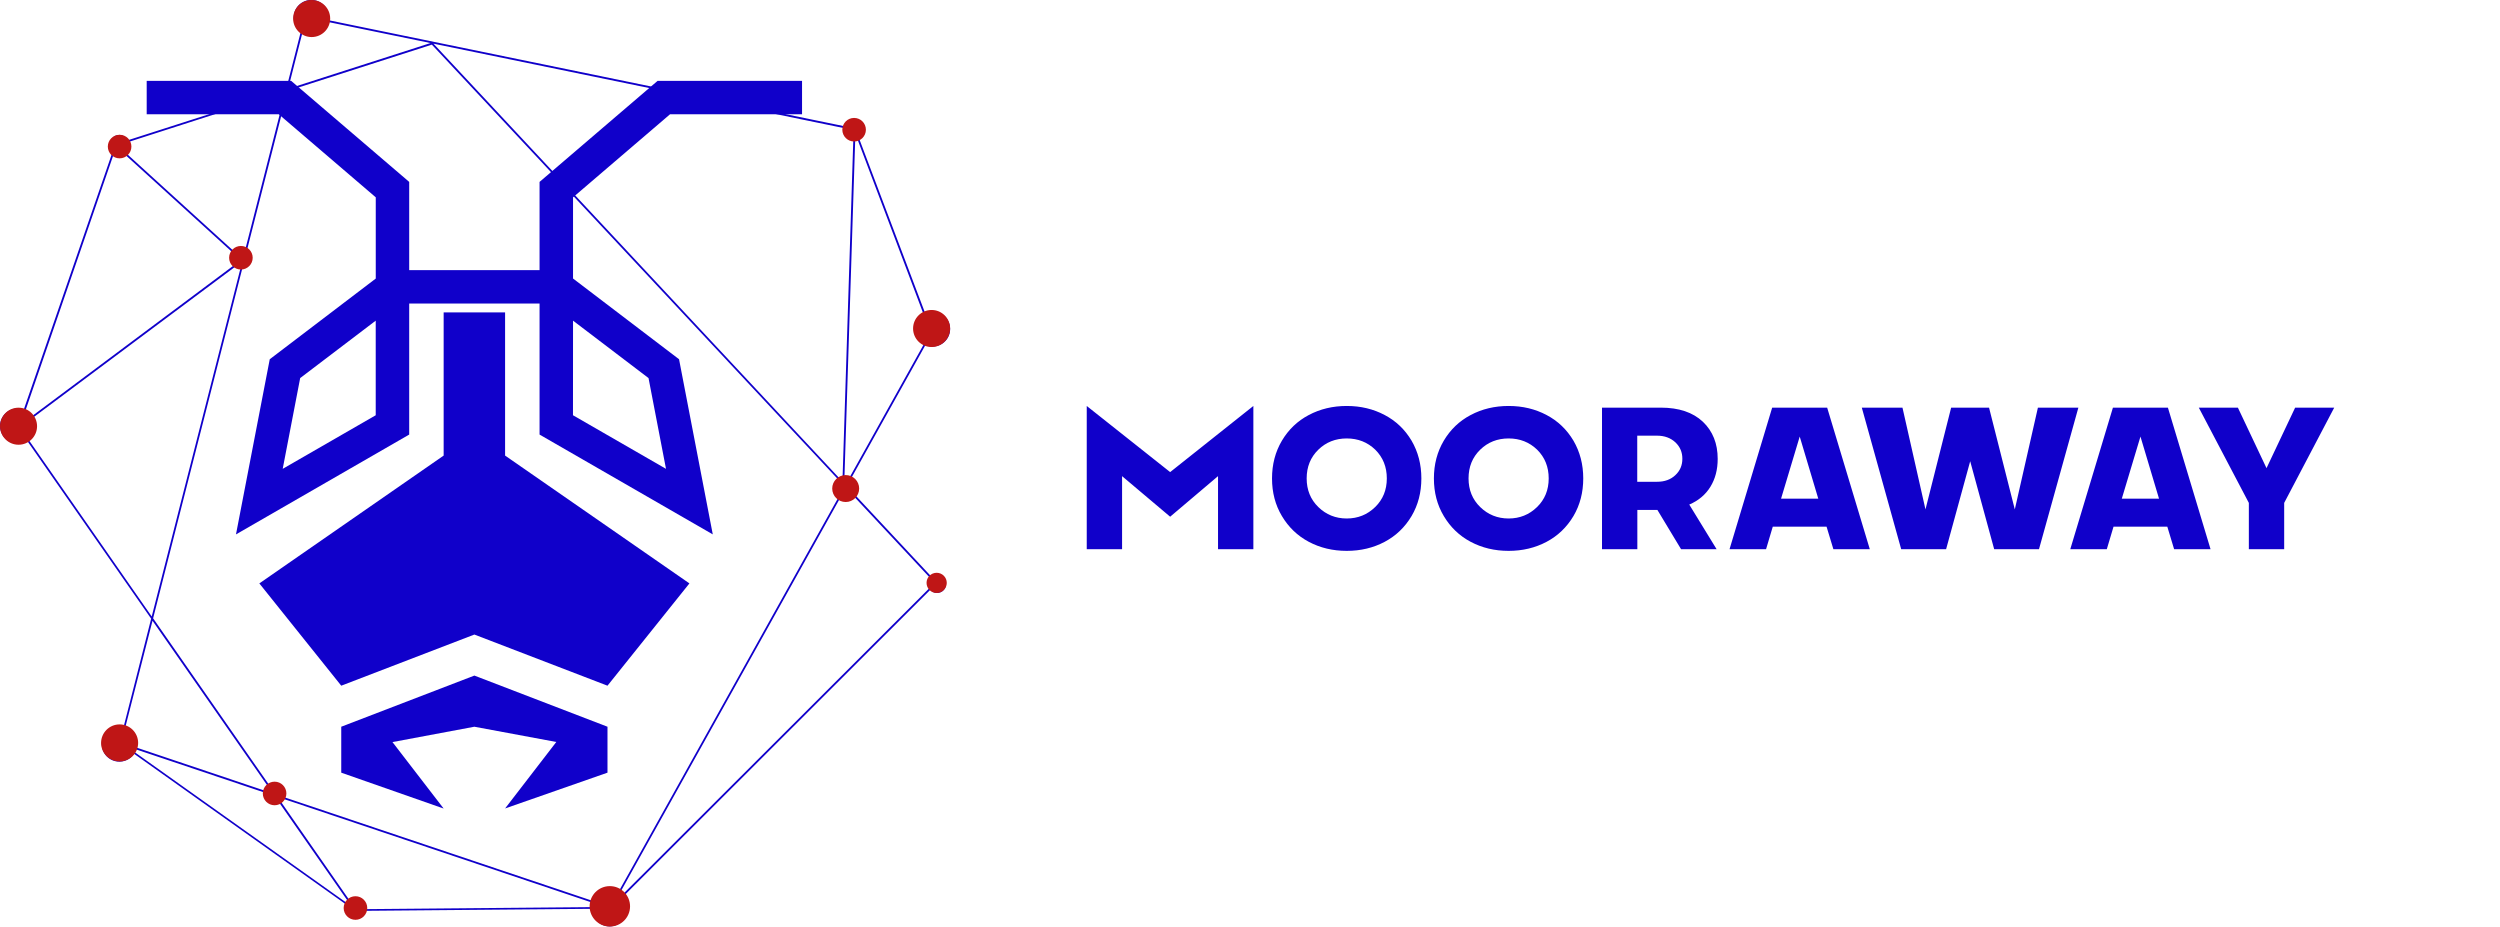
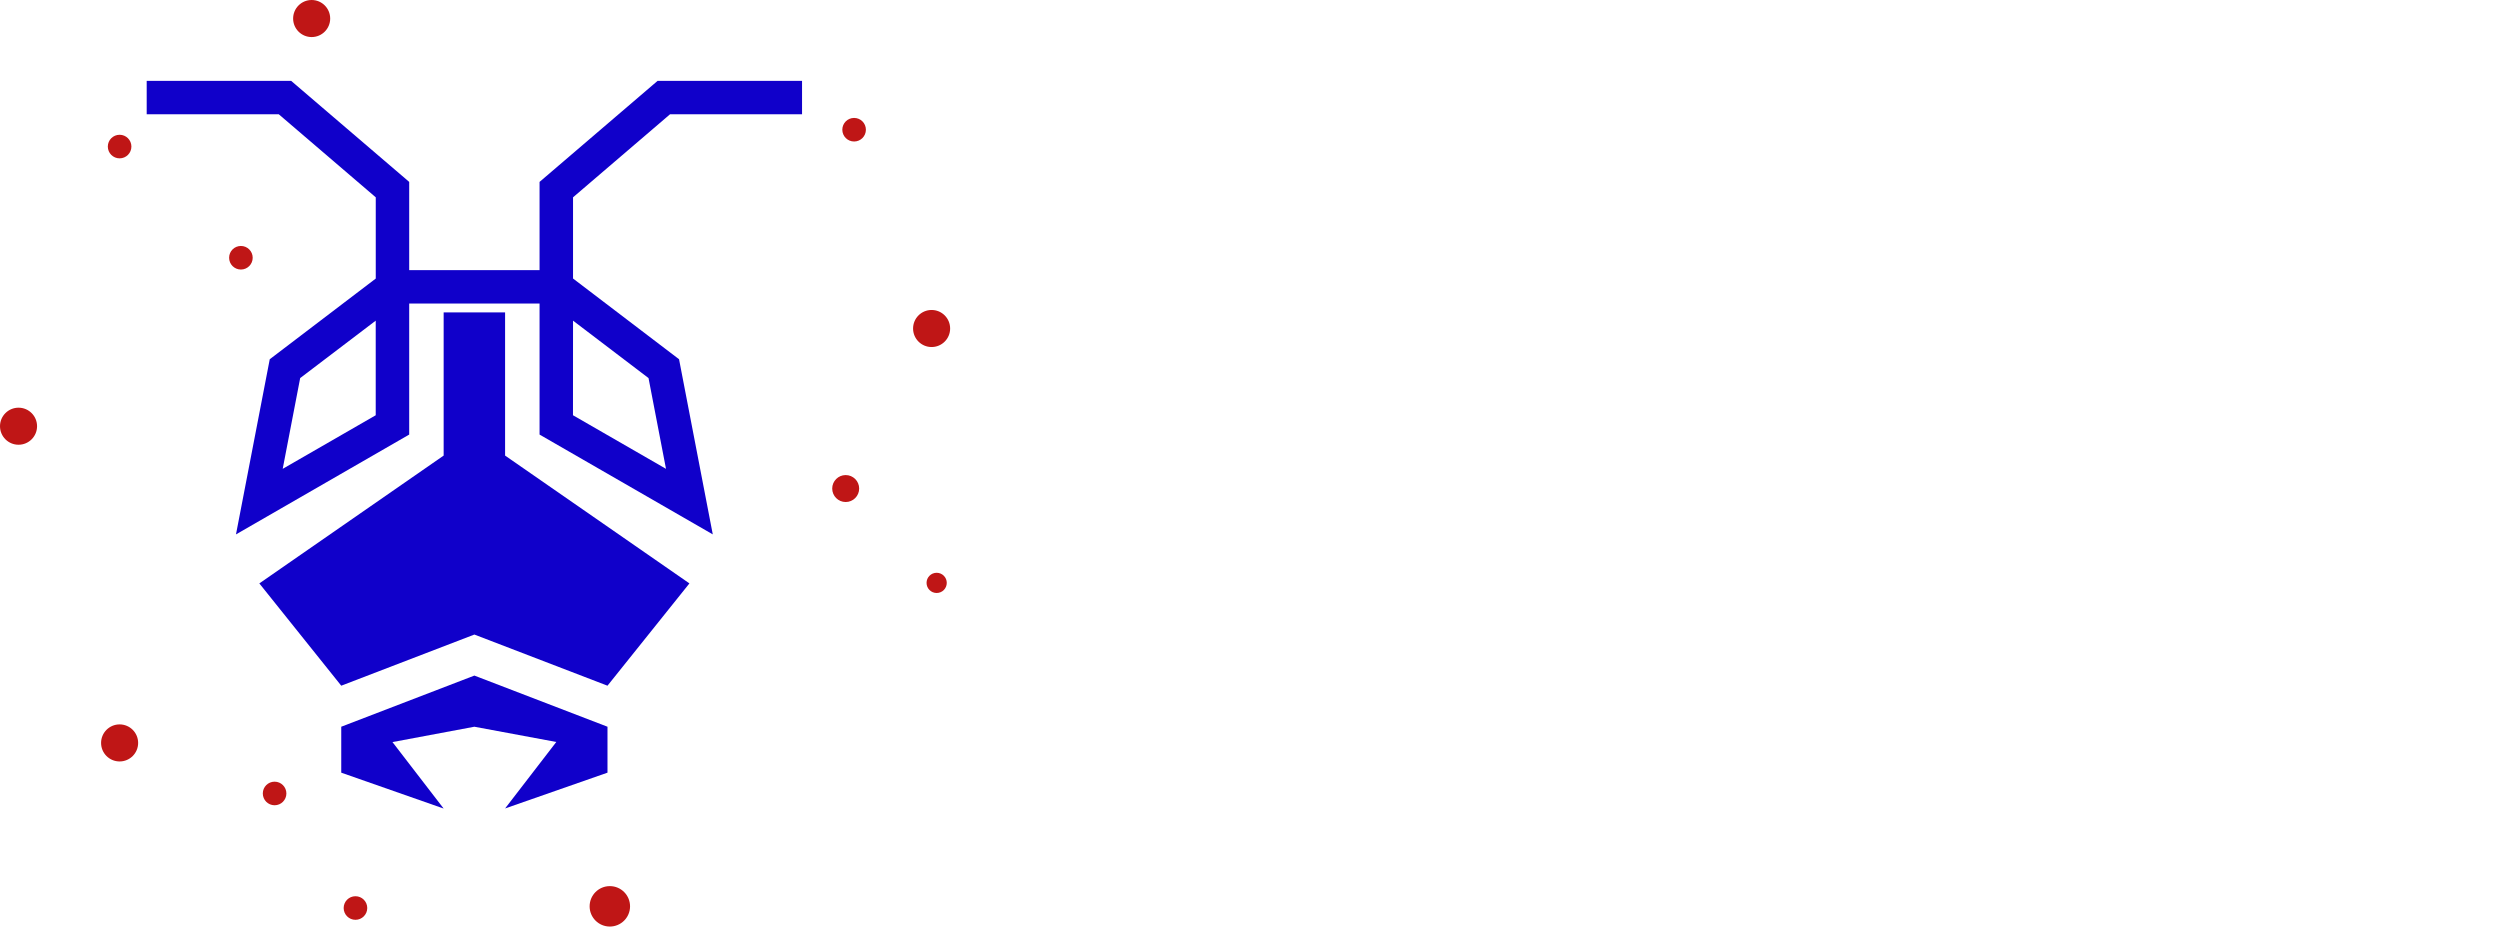
<svg xmlns="http://www.w3.org/2000/svg" width="742" height="275" viewBox="0 0 742 275" fill="none">
  <g clip-path="url(#clip0_106_181)">
-     <path d="M278.124 170.658C277.532 170.652 276.956 170.844 276.486 171.203L253.125 146.188C253.255 145.874 253.321 145.539 253.322 145.2C253.321 144.75 253.205 144.307 252.987 143.914C252.768 143.52 252.453 143.188 252.071 142.948L274.673 102.407C275.471 102.76 276.345 102.908 277.215 102.837C278.085 102.766 278.923 102.477 279.652 101.999C280.381 101.52 280.979 100.866 281.389 100.096C281.8 99.327 282.011 98.467 282.002 97.595C281.994 96.724 281.766 95.868 281.341 95.107C280.915 94.346 280.305 93.703 279.566 93.239C278.828 92.774 277.984 92.502 277.113 92.448C276.242 92.394 275.371 92.559 274.581 92.928L254.687 40.324C255.068 40.096 255.387 39.776 255.614 39.395C255.841 39.013 255.969 38.581 255.987 38.137C256.005 37.694 255.912 37.252 255.716 36.854C255.521 36.455 255.229 36.111 254.867 35.854C254.505 35.596 254.084 35.432 253.643 35.378C253.202 35.323 252.754 35.379 252.34 35.541C251.926 35.703 251.559 35.965 251.272 36.304C250.985 36.642 250.787 37.048 250.696 37.482L97.532 5.999C97.578 5.738 97.602 5.473 97.603 5.208C97.605 4.318 97.379 3.441 96.946 2.663C96.513 1.885 95.887 1.23 95.129 0.762C94.371 0.293 93.505 0.027 92.614 -0.012C91.724 -0.052 90.838 0.137 90.041 0.537C89.245 0.937 88.564 1.534 88.064 2.271C87.563 3.008 87.261 3.861 87.184 4.748C87.108 5.635 87.26 6.527 87.626 7.339C87.993 8.151 88.561 8.856 89.278 9.386L84.91 26.548L37.855 41.654C37.697 41.29 37.46 40.966 37.161 40.704C36.862 40.443 36.509 40.251 36.127 40.143C35.744 40.035 35.343 40.013 34.951 40.079C34.559 40.145 34.187 40.297 33.861 40.524C33.536 40.752 33.265 41.048 33.068 41.393C32.871 41.738 32.753 42.122 32.723 42.517C32.693 42.913 32.752 43.31 32.894 43.681C33.037 44.051 33.26 44.385 33.548 44.659L7.059 121.554C6.344 121.286 5.58 121.178 4.819 121.237C4.058 121.297 3.319 121.522 2.655 121.898C1.991 122.274 1.417 122.791 0.975 123.413C0.533 124.034 0.233 124.745 0.096 125.496C-0.041 126.246 -0.011 127.017 0.183 127.754C0.377 128.492 0.731 129.177 1.22 129.763C1.708 130.349 2.32 130.82 3.011 131.144C3.702 131.468 4.456 131.637 5.219 131.637C6.221 131.637 7.201 131.347 8.042 130.803L44.86 183.626L36.671 215.802C35.742 215.572 34.769 215.602 33.857 215.888C32.944 216.175 32.128 216.706 31.498 217.424C30.868 218.142 30.447 219.02 30.282 219.961C30.118 220.902 30.215 221.87 30.564 222.759C30.913 223.648 31.501 224.424 32.262 225.003C33.023 225.581 33.928 225.939 34.879 226.038C35.831 226.136 36.791 225.972 37.654 225.562C38.518 225.153 39.252 224.514 39.777 223.715L105.29 270.277L105.345 270.359L175.711 269.737C175.709 270.583 175.914 271.416 176.307 272.165C176.7 272.914 177.269 273.556 177.967 274.036C178.664 274.516 179.467 274.819 180.308 274.919C181.148 275.019 182.001 274.913 182.791 274.61C183.581 274.307 184.286 273.817 184.844 273.181C185.402 272.545 185.797 271.784 185.995 270.961C186.192 270.139 186.186 269.281 185.977 268.462C185.768 267.642 185.362 266.886 184.795 266.258L276.098 175.075C276.391 175.414 276.764 175.674 277.184 175.832C277.604 175.989 278.056 176.038 278.5 175.975C278.944 175.913 279.365 175.739 279.724 175.471C280.084 175.203 280.37 174.85 280.556 174.443C280.743 174.035 280.824 173.588 280.793 173.141C280.761 172.695 280.617 172.263 280.375 171.886C280.133 171.509 279.8 171.199 279.407 170.985C279.013 170.77 278.572 170.657 278.124 170.658ZM274.089 93.217C273.311 93.684 272.669 94.346 272.227 95.136C271.784 95.927 271.556 96.82 271.565 97.727C271.575 98.633 271.821 99.521 272.28 100.303C272.739 101.084 273.395 101.733 274.182 102.183L251.58 142.73C251.277 142.614 250.955 142.553 250.63 142.55H250.603L253.851 40.634C253.965 40.608 254.076 40.573 254.184 40.531L274.089 93.217ZM250.614 38.049C250.614 38.758 250.895 39.437 251.395 39.939C251.895 40.441 252.574 40.724 253.283 40.727L250.051 142.615C249.975 142.615 249.899 142.665 249.822 142.686L128.651 12.958L250.614 38.049ZM249.304 142.894C248.922 143.111 248.6 143.42 248.367 143.792C248.134 144.165 247.997 144.589 247.968 145.027C247.939 145.465 248.02 145.904 248.202 146.303C248.385 146.703 248.664 147.051 249.014 147.316L183.305 265.173C182.689 264.848 182.014 264.65 181.321 264.591C180.627 264.531 179.928 264.612 179.266 264.828C178.604 265.043 177.992 265.39 177.467 265.846C176.941 266.303 176.513 266.86 176.208 267.485L83.545 236.345C83.612 236.111 83.649 235.869 83.654 235.626C83.654 235.273 83.585 234.925 83.45 234.6C83.315 234.274 83.117 233.979 82.867 233.73C82.618 233.481 82.322 233.284 81.996 233.15C81.67 233.016 81.321 232.947 80.968 232.948C80.635 232.949 80.305 233.014 79.997 233.139L45.444 183.517L71.96 79.502C72.49 79.433 72.986 79.208 73.385 78.855C73.785 78.501 74.069 78.036 74.201 77.519C74.332 77.003 74.306 76.459 74.124 75.958C73.943 75.456 73.615 75.021 73.183 74.708L85.358 27L128.176 13.252L249.304 142.894ZM89.758 9.707C90.451 10.109 91.227 10.345 92.027 10.398C92.826 10.451 93.627 10.318 94.366 10.011C95.106 9.704 95.765 9.23 96.291 8.627C96.818 8.024 97.198 7.307 97.401 6.533L127.772 12.778L85.522 26.352L89.758 9.707ZM84.741 27.159L72.692 74.446C72.35 74.289 71.977 74.207 71.6 74.206C70.933 74.209 70.29 74.46 69.798 74.91L36.873 44.953C37.242 44.71 37.544 44.378 37.754 43.989C37.964 43.6 38.073 43.165 38.074 42.723C38.074 42.54 38.054 42.357 38.014 42.178L84.741 27.159ZM34.001 44.997C34.349 45.215 34.743 45.348 35.152 45.385C35.561 45.422 35.973 45.362 36.354 45.21L69.433 75.302C69.072 75.789 68.89 76.385 68.917 76.989C68.944 77.594 69.178 78.171 69.58 78.624L9.527 123.484C9.028 122.766 8.358 122.183 7.578 121.788L34.001 44.997ZM8.478 130.509C9.432 129.746 10.086 128.672 10.327 127.475C10.568 126.279 10.379 125.036 9.794 123.964L69.99 79.022C70.395 79.334 70.882 79.524 71.392 79.567L45.029 182.972L8.478 130.509ZM45.264 184.237L79.516 233.39C79.053 233.693 78.695 234.13 78.49 234.644L40.503 221.877C40.566 221.552 40.599 221.221 40.602 220.89C40.603 219.818 40.273 218.771 39.658 217.893C39.043 217.015 38.171 216.347 37.162 215.982L45.264 184.237ZM40.35 222.412L78.32 235.173C78.295 235.324 78.281 235.477 78.277 235.631C78.276 235.983 78.345 236.332 78.479 236.657C78.614 236.983 78.811 237.279 79.06 237.528C79.309 237.777 79.605 237.975 79.93 238.11C80.256 238.245 80.605 238.314 80.957 238.314C81.534 238.31 82.094 238.119 82.552 237.769L104.313 268.985L40.023 223.279C40.167 222.999 40.285 222.707 40.378 222.406L40.35 222.412ZM105.574 269.857L82.983 237.398C83.13 237.232 83.257 237.049 83.359 236.853L176.006 267.987C175.859 268.388 175.76 268.806 175.711 269.23L105.574 269.857ZM184.353 265.925C184.164 265.754 183.963 265.595 183.753 265.451L249.467 147.605C249.828 147.786 250.226 147.881 250.63 147.884C251.069 147.884 251.501 147.777 251.888 147.572C252.276 147.366 252.607 147.069 252.852 146.706L276.104 171.596C275.679 172.076 275.444 172.694 275.443 173.335C275.446 173.784 275.563 174.225 275.782 174.617L184.353 265.925Z" fill="#1000CA" />
    <path d="M211.552 158.605L160.141 128.982V90.087H121.45V128.982L70.039 158.611L80.062 106.622L111.525 82.676V58.566L82.743 33.921H43.539V23.996H86.406L121.45 53.99V80.167H160.141V53.99L195.179 23.996H238.047V33.921H198.859L170.077 58.566V82.665L201.54 106.622L211.552 158.605ZM170.061 123.245L197.669 139.152L192.482 112.212L170.077 95.17L170.061 123.245ZM89.092 112.212L83.906 139.152L111.514 123.245V95.17L89.092 112.212Z" fill="#1000CA" />
    <path d="M131.676 92.715V135.215L76.973 173.155L101.283 203.515L140.793 188.332L180.303 203.515L204.619 173.155L149.91 135.215V92.715H131.676Z" fill="#1000CA" />
    <path d="M101.283 215.693L140.793 200.51L180.303 215.693V229.327L149.91 239.95L165.109 220.219L140.793 215.693L116.482 220.247L131.676 239.978L101.283 229.327V215.693Z" fill="#1000CA" />
    <circle cx="92.5" cy="5.5" r="5.5" fill="#BF1616" />
    <circle cx="35.5" cy="43.5" r="3.5" fill="#BF1616" />
    <circle cx="71.5" cy="76.5" r="3.5" fill="#BF1616" />
    <circle cx="5.5" cy="126.5" r="5.5" fill="#BF1616" />
    <circle cx="35.5" cy="220.5" r="5.5" fill="#BF1616" />
    <circle cx="81.5" cy="235.5" r="3.5" fill="#BF1616" />
    <circle cx="105.5" cy="269.5" r="3.5" fill="#BF1616" />
    <circle cx="181" cy="269" r="6" fill="#BF1616" />
    <circle cx="276.5" cy="97.5" r="5.5" fill="#BF1616" />
    <circle cx="253.5" cy="38.5" r="3.5" fill="#BF1616" />
    <circle cx="251" cy="145" r="4" fill="#BF1616" />
    <circle cx="278" cy="173" r="3" fill="#BF1616" />
  </g>
-   <path d="M347.301 140.119L371.998 120.49V163H361.51V141.32L347.301 153.361L333.033 141.32V163H322.545V120.49L347.301 140.119ZM410.992 160.803C407.613 162.6 403.854 163.498 399.713 163.498C395.572 163.498 391.812 162.6 388.434 160.803C385.094 159.025 382.438 156.477 380.465 153.156C378.512 149.895 377.535 146.174 377.535 141.994C377.535 137.834 378.512 134.104 380.465 130.803C382.438 127.482 385.094 124.943 388.434 123.186C391.812 121.389 395.572 120.49 399.713 120.49C403.854 120.49 407.613 121.389 410.992 123.186C414.332 124.943 416.988 127.482 418.961 130.803C420.895 134.123 421.861 137.854 421.861 141.994C421.861 146.154 420.895 149.875 418.961 153.156C416.988 156.477 414.332 159.025 410.992 160.803ZM391.275 150.49C393.6 152.756 396.412 153.889 399.713 153.889C403.014 153.889 405.826 152.756 408.15 150.49C410.455 148.244 411.607 145.412 411.607 141.994C411.607 138.576 410.465 135.734 408.18 133.469C405.875 131.242 403.053 130.129 399.713 130.129C396.373 130.129 393.561 131.242 391.275 133.469C388.971 135.715 387.818 138.557 387.818 141.994C387.818 145.412 388.971 148.244 391.275 150.49ZM459.039 160.803C455.66 162.6 451.9 163.498 447.76 163.498C443.619 163.498 439.859 162.6 436.48 160.803C433.141 159.025 430.484 156.477 428.512 153.156C426.559 149.895 425.582 146.174 425.582 141.994C425.582 137.834 426.559 134.104 428.512 130.803C430.484 127.482 433.141 124.943 436.48 123.186C439.859 121.389 443.619 120.49 447.76 120.49C451.9 120.49 455.66 121.389 459.039 123.186C462.379 124.943 465.035 127.482 467.008 130.803C468.941 134.123 469.908 137.854 469.908 141.994C469.908 146.154 468.941 149.875 467.008 153.156C465.035 156.477 462.379 159.025 459.039 160.803ZM439.322 150.49C441.646 152.756 444.459 153.889 447.76 153.889C451.061 153.889 453.873 152.756 456.197 150.49C458.502 148.244 459.654 145.412 459.654 141.994C459.654 138.576 458.512 135.734 456.227 133.469C453.922 131.242 451.1 130.129 447.76 130.129C444.42 130.129 441.607 131.242 439.322 133.469C437.018 135.715 435.865 138.557 435.865 141.994C435.865 145.412 437.018 148.244 439.322 150.49ZM509.811 136.193C509.811 139.377 509.088 142.141 507.643 144.484C506.197 146.828 504.107 148.586 501.373 149.758L509.488 163H498.941L491.91 151.34H485.963V163H475.475V120.988H492.936C498.287 120.988 502.447 122.385 505.416 125.178C508.346 127.971 509.811 131.643 509.811 136.193ZM485.934 129.309V142.99H491.822C494.049 142.99 495.855 142.336 497.242 141.027C498.629 139.738 499.322 138.127 499.322 136.193C499.342 134.26 498.658 132.629 497.271 131.301C495.846 129.973 494.029 129.309 491.822 129.309H485.934ZM554.957 163H544.146L542.125 156.32H526.158L524.166 163H513.326L525.982 120.988H542.301L554.957 163ZM534.156 129.572L528.619 148H539.664L534.156 129.572ZM597.994 151.193L604.85 120.988H616.861L605.172 163H591.871L584.752 136.896L577.604 163H564.273L552.584 120.988H564.654L571.48 151.193L579.098 120.988H590.348L597.994 151.193ZM656.09 163H645.279L643.258 156.32H627.291L625.299 163H614.459L627.115 120.988H643.434L656.09 163ZM635.289 129.572L629.752 148H640.797L635.289 129.572ZM672.701 138.947L681.197 120.988H692.799L677.945 149.26V163H667.457V149.26L652.604 120.988H664.205L672.701 138.947Z" fill="#1000CA" />
  <defs>
    <clipPath id="clip0_106_181">
      <rect width="282" height="275" fill="white" />
    </clipPath>
  </defs>
</svg>